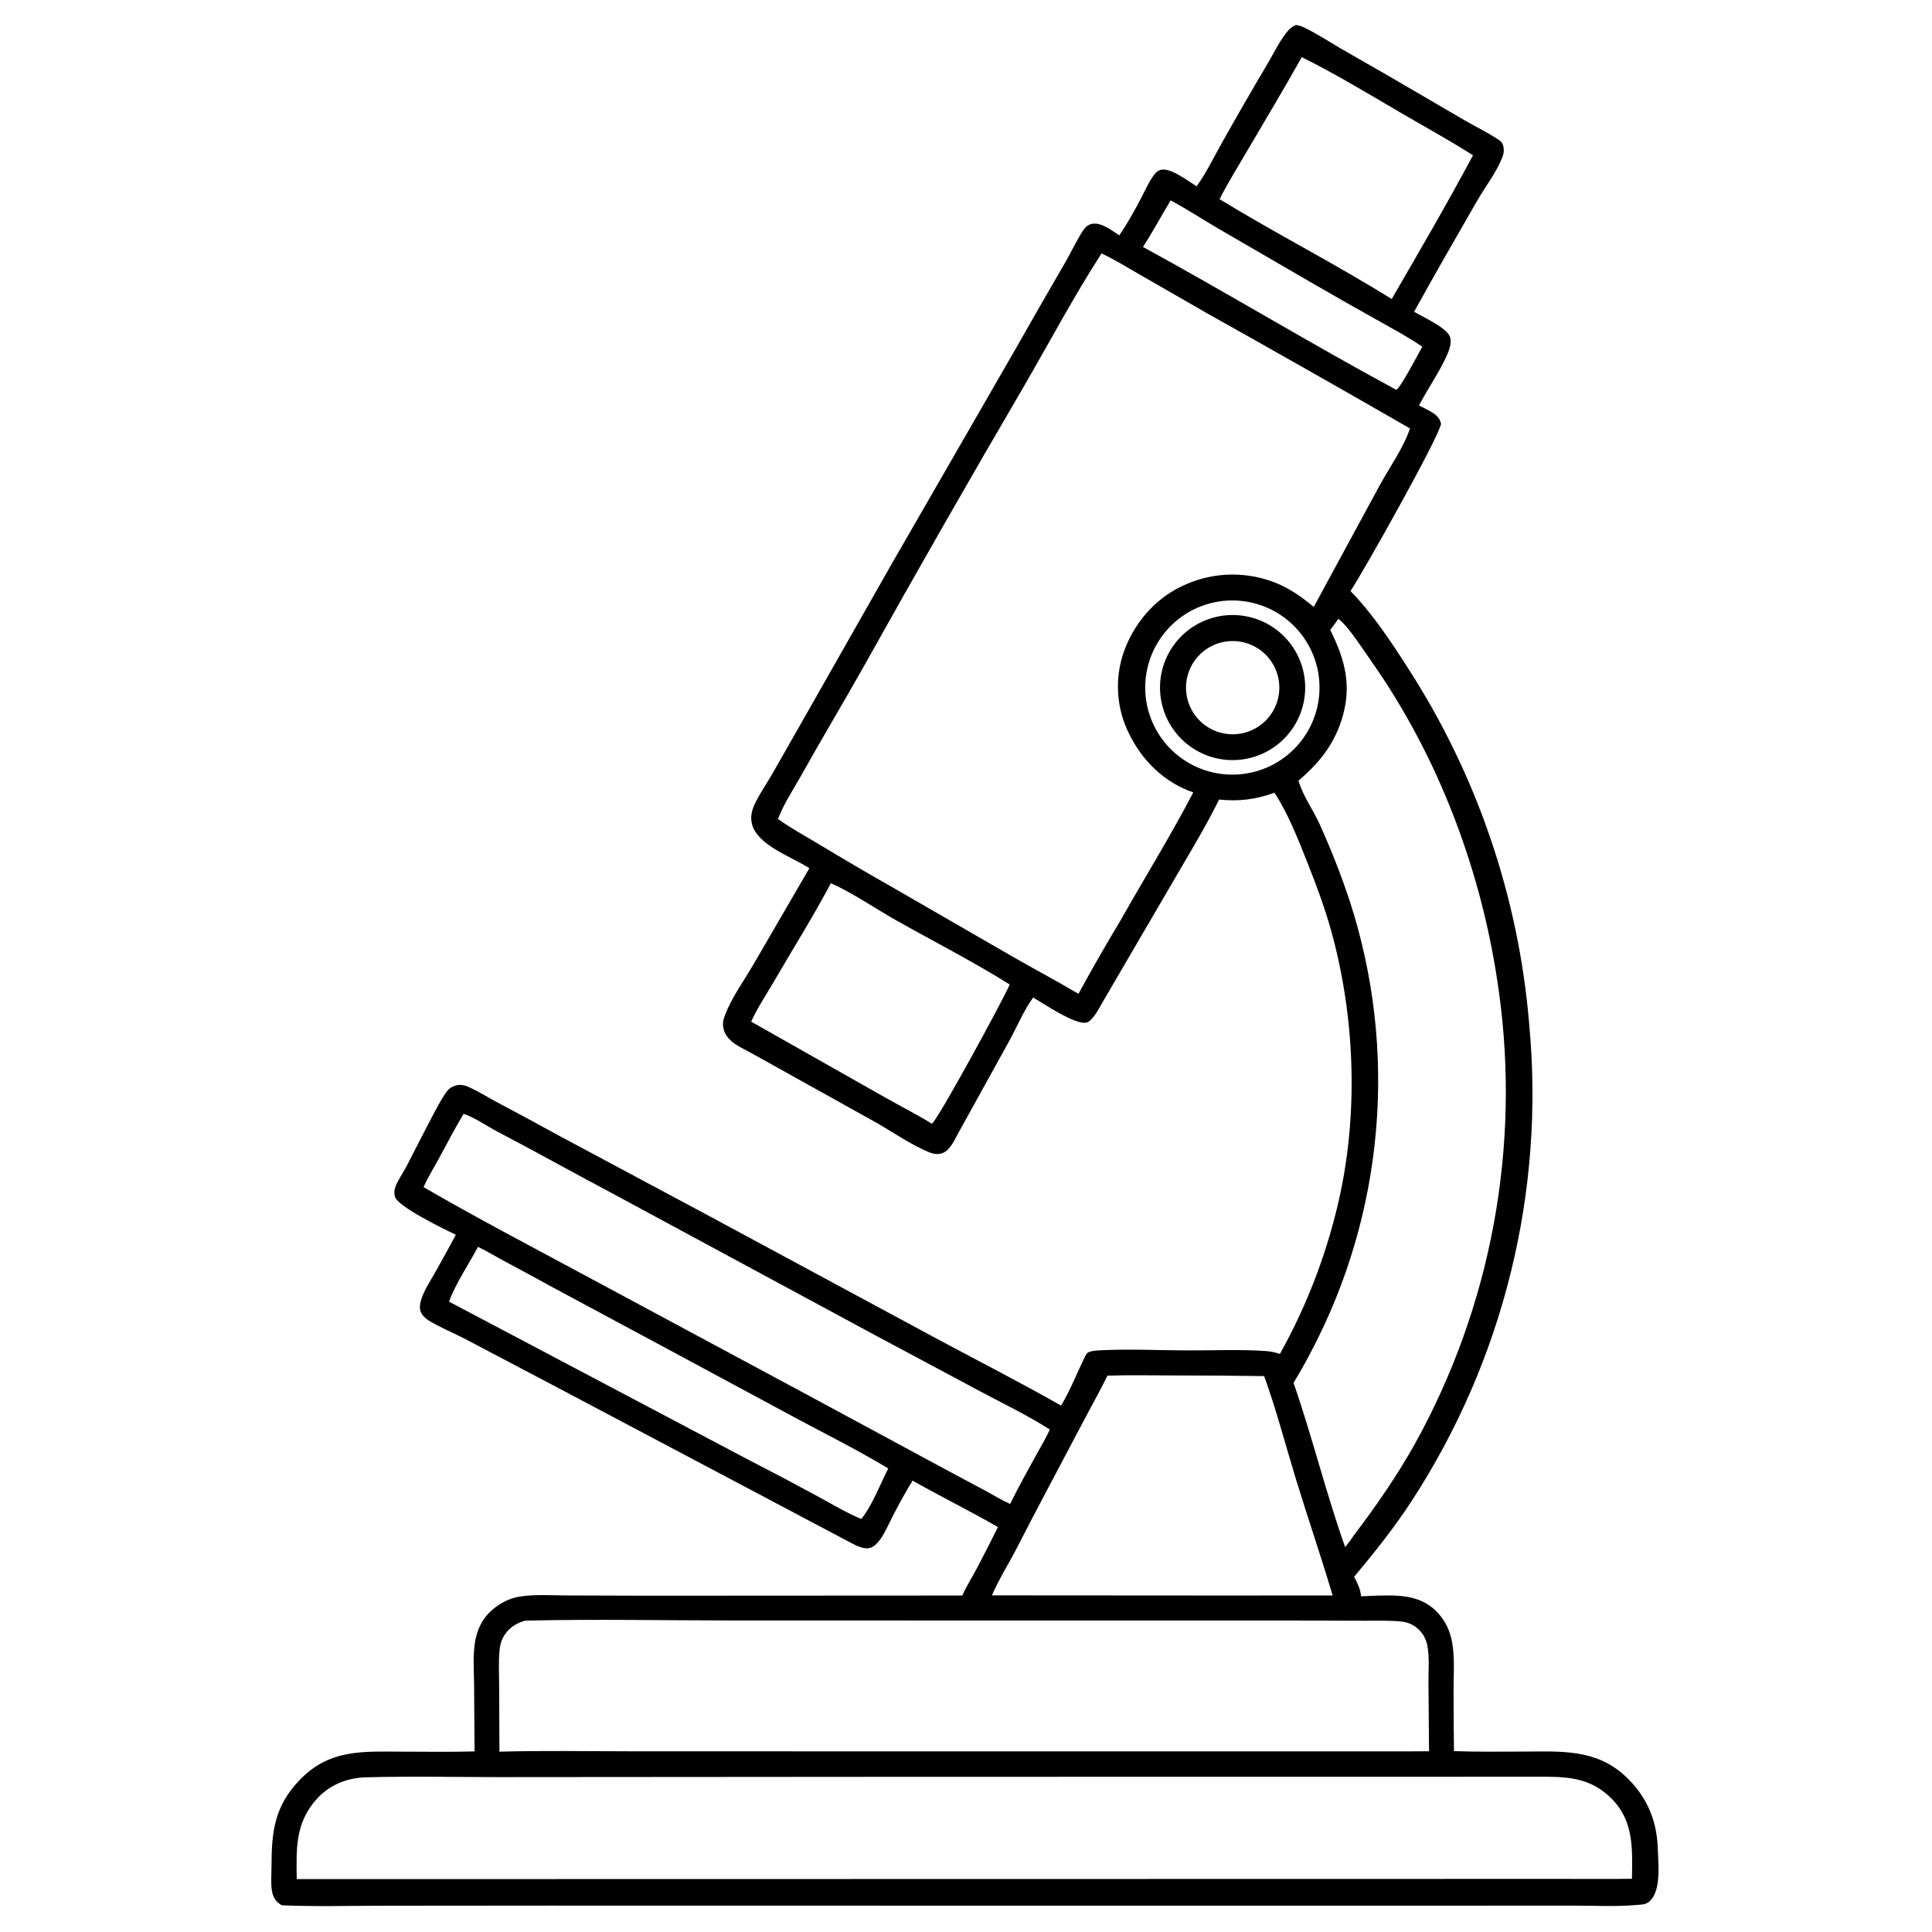
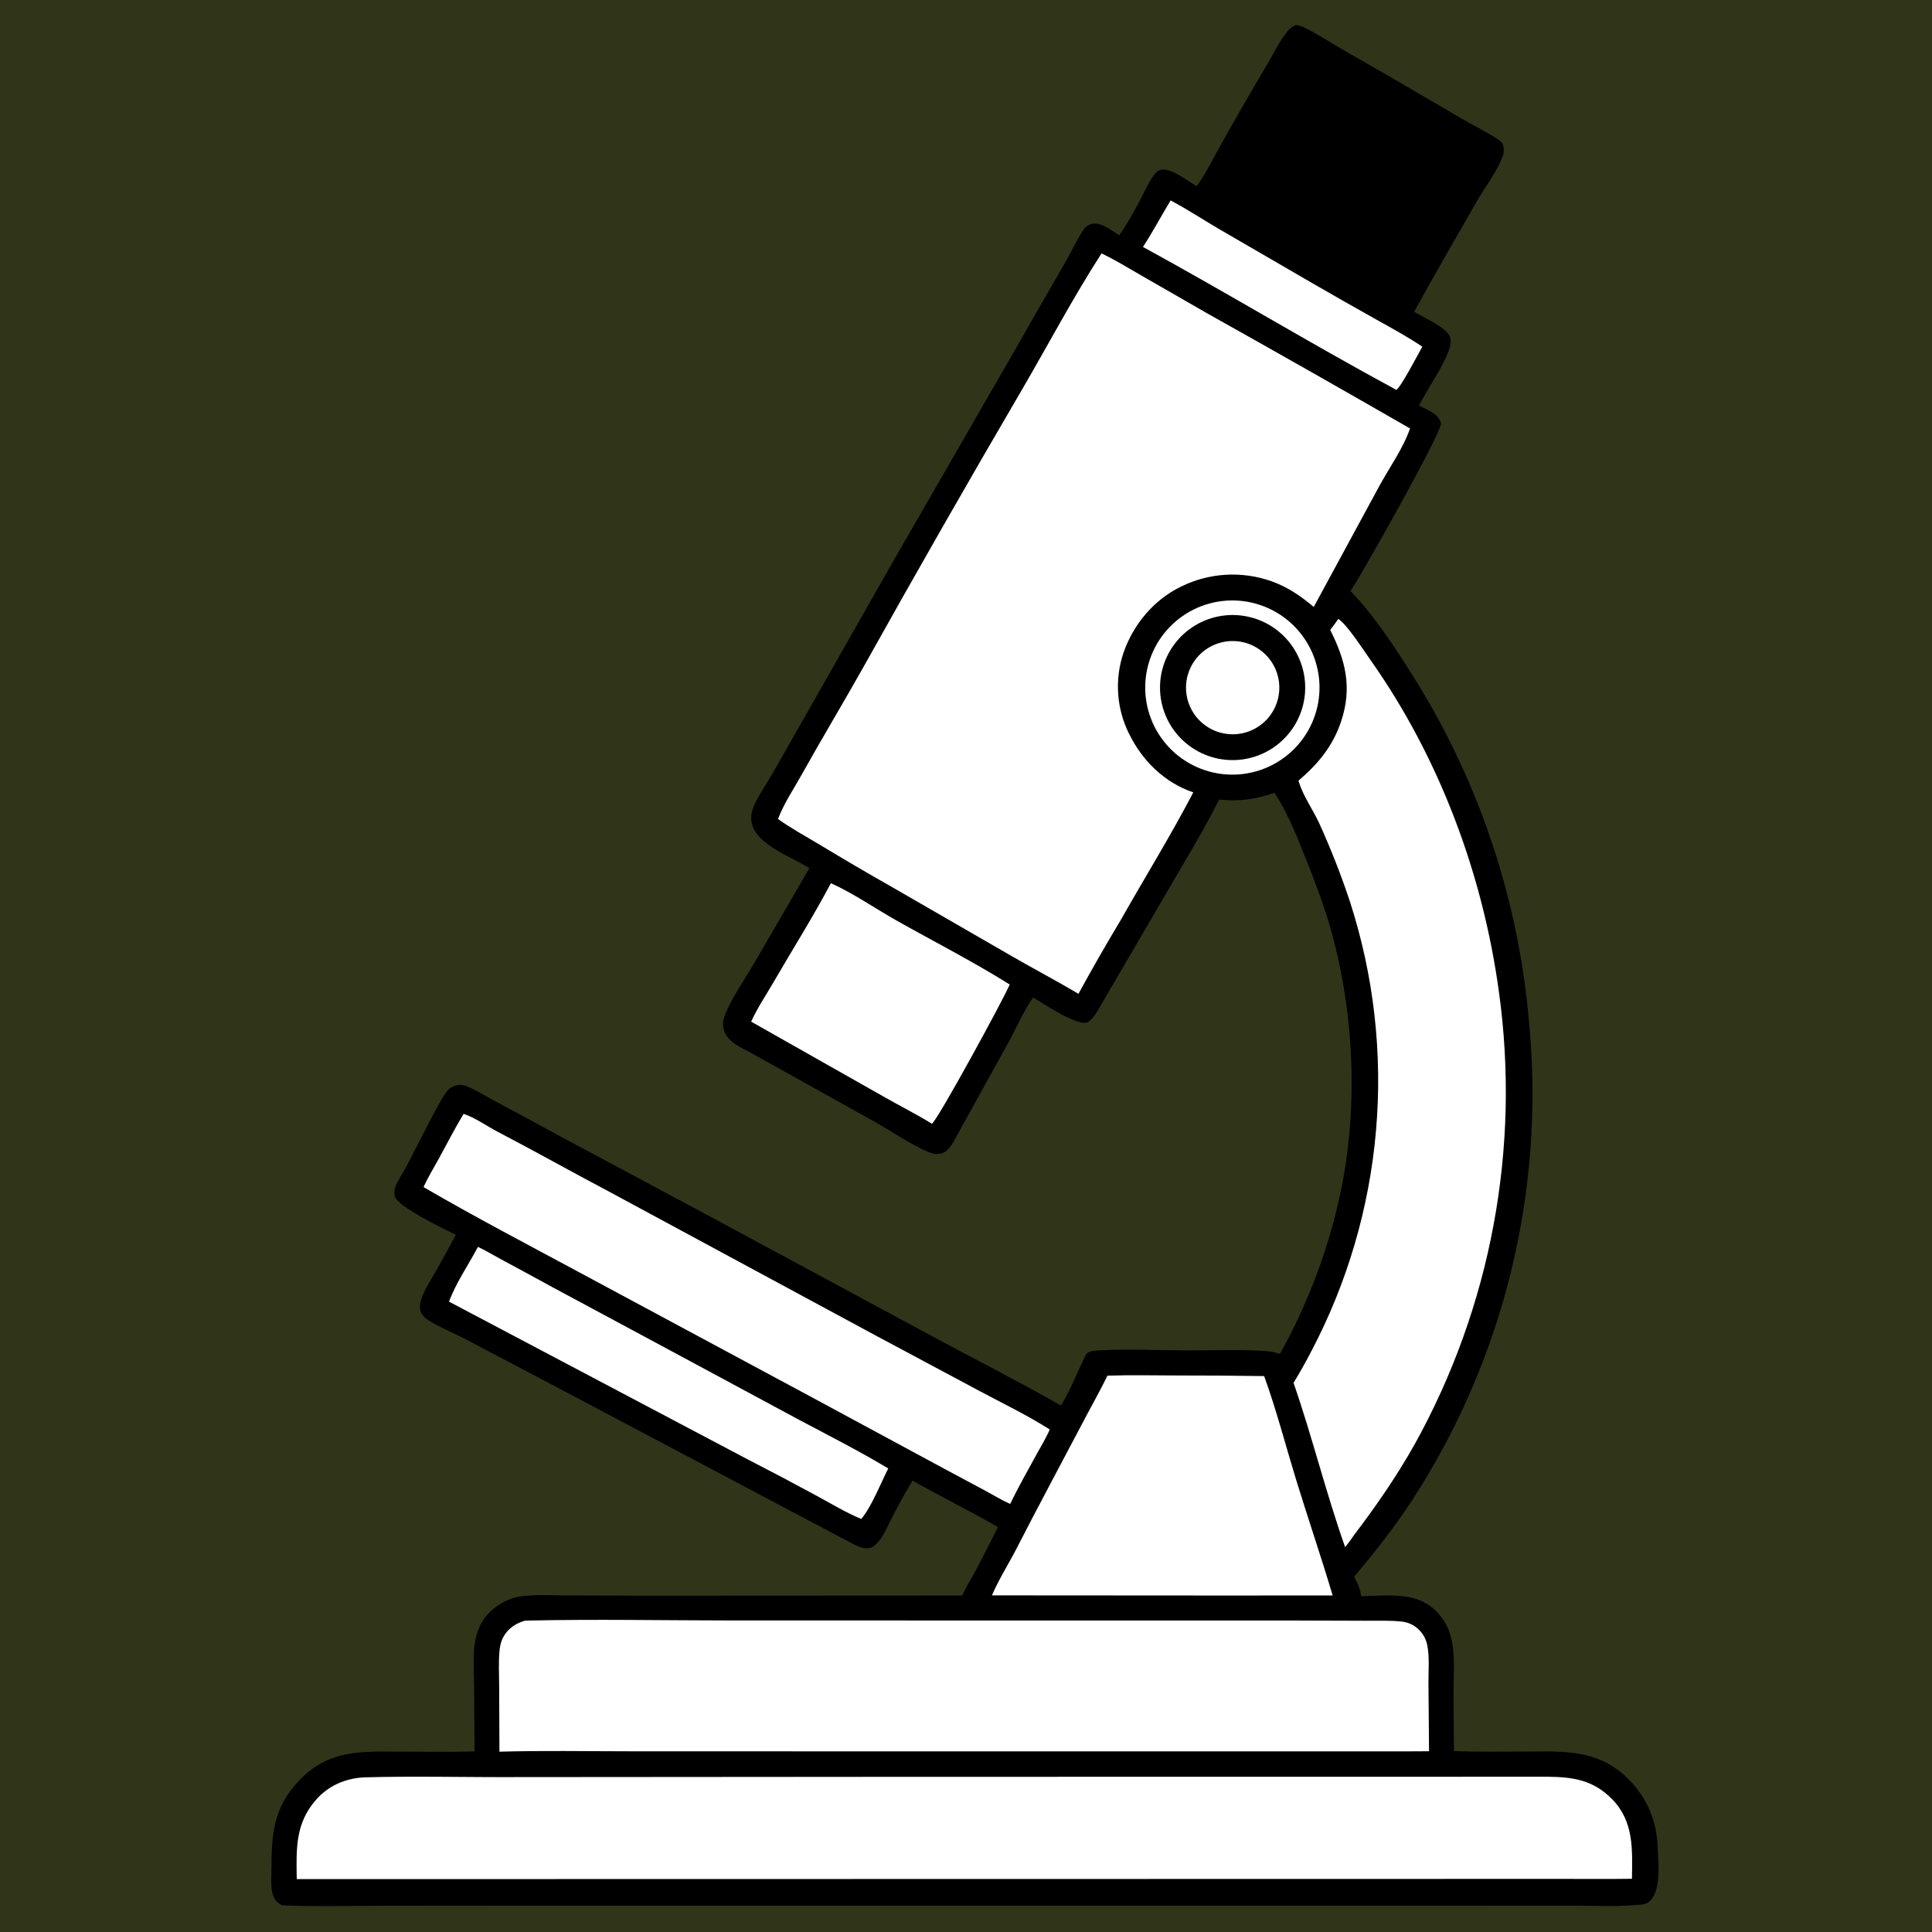
<svg xmlns="http://www.w3.org/2000/svg" version="1.0" preserveAspectRatio="xMidYMid meet" height="500" viewBox="0 0 375 375" zoomAndPan="magnify" width="500">
  <defs>
    <clipPath id="2f22bd6a84">
-       <path clip-rule="nonzero" d="M 0 0 L 375 0 L 375 375 L 0 375 Z M 0 0" />
-     </clipPath>
+       </clipPath>
    <clipPath id="86647ab82e">
      <rect height="375" y="0" width="375" x="0" />
    </clipPath>
    <clipPath id="6b76fe1113">
      <path clip-rule="nonzero" d="M 52.566 4.848 L 322 4.848 L 322 370 L 52.566 370 Z M 52.566 4.848" />
    </clipPath>
  </defs>
-   <rect fill-opacity="1" height="450" y="-37.5" fill="#ffffff" width="450" x="-37.5" />
  <rect fill-opacity="1" height="450" y="-37.5" fill="#303419" width="450" x="-37.5" />
  <g transform="matrix(1, 0, 0, 1, 0, 0)">
    <g clip-path="url(#86647ab82e)">
      <g clip-path="url(#2f22bd6a84)">
        <rect fill-opacity="1" y="-82.5" height="540" fill="#ffffff" width="540" x="-82.5" />
      </g>
    </g>
  </g>
  <g clip-path="url(#6b76fe1113)">
    <path fill-rule="nonzero" fill-opacity="1" d="M 251.539 4.848 C 252.188 4.945 252.684 5.109 253.27 5.398 C 255.668 6.578 257.98 8.086 260.289 9.441 L 269.977 15.004 L 284.129 23.262 C 286.262 24.504 288.52 25.594 290.586 26.938 C 291.105 27.277 291.555 27.559 291.738 28.18 C 291.988 29.016 291.91 29.773 291.59 30.574 C 290.418 33.516 288.262 36.281 286.676 39.031 C 282.562 46.16 278.457 53.312 274.473 60.516 C 276.168 61.52 280.953 63.664 281.465 65.457 C 281.691 66.25 281.535 67.109 281.273 67.875 C 280.207 70.988 277.055 75.555 275.422 78.703 C 276.324 79.152 277.266 79.594 278.117 80.141 C 278.965 80.688 279.473 81.262 279.707 82.246 C 279.328 84.828 264.695 110.855 262.133 114.727 C 266.355 119.043 269.965 124.488 273.211 129.562 C 274.047 130.855 274.863 132.164 275.66 133.48 C 276.461 134.797 277.234 136.129 277.992 137.473 C 278.75 138.812 279.484 140.168 280.199 141.531 C 280.914 142.898 281.605 144.273 282.277 145.66 C 282.949 147.043 283.602 148.441 284.23 149.848 C 284.859 151.254 285.469 152.668 286.055 154.094 C 286.641 155.52 287.203 156.953 287.746 158.395 C 288.285 159.836 288.805 161.285 289.301 162.746 C 289.801 164.203 290.273 165.668 290.727 167.141 C 291.176 168.613 291.605 170.094 292.012 171.578 C 292.418 173.062 292.801 174.555 293.164 176.055 C 293.523 177.551 293.859 179.055 294.176 180.562 C 294.488 182.07 294.777 183.582 295.047 185.102 C 295.312 186.617 295.559 188.137 295.777 189.664 C 296 191.188 296.195 192.715 296.371 194.246 C 296.543 195.777 296.695 197.309 296.82 198.844 C 296.914 199.852 296.996 200.859 297.07 201.867 C 297.145 202.875 297.207 203.883 297.258 204.895 C 297.312 205.906 297.352 206.914 297.383 207.926 C 297.414 208.938 297.434 209.949 297.445 210.957 C 297.453 211.969 297.453 212.98 297.441 213.992 C 297.43 215.004 297.406 216.016 297.375 217.023 C 297.344 218.035 297.297 219.047 297.246 220.055 C 297.191 221.066 297.125 222.074 297.051 223.082 C 296.977 224.09 296.891 225.098 296.793 226.105 C 296.699 227.113 296.59 228.117 296.473 229.121 C 296.355 230.125 296.23 231.129 296.09 232.133 C 295.953 233.133 295.805 234.133 295.645 235.133 C 295.484 236.133 295.316 237.129 295.137 238.121 C 294.957 239.117 294.766 240.109 294.566 241.102 C 294.363 242.094 294.152 243.082 293.93 244.07 C 293.711 245.055 293.477 246.039 293.234 247.023 C 292.992 248.004 292.742 248.984 292.477 249.961 C 292.215 250.938 291.941 251.91 291.66 252.879 C 291.375 253.852 291.082 254.82 290.781 255.785 C 290.477 256.75 290.164 257.711 289.84 258.668 C 289.516 259.625 289.184 260.582 288.84 261.531 C 288.496 262.484 288.141 263.43 287.777 264.375 C 287.414 265.32 287.043 266.258 286.66 267.195 C 286.273 268.129 285.883 269.062 285.48 269.988 C 285.078 270.918 284.664 271.84 284.242 272.762 C 283.82 273.68 283.391 274.594 282.949 275.504 C 282.508 276.414 282.059 277.32 281.598 278.219 C 281.137 279.121 280.668 280.016 280.188 280.906 C 279.711 281.797 279.223 282.684 278.723 283.566 C 278.227 284.445 277.719 285.32 277.203 286.191 C 276.688 287.062 276.164 287.926 275.629 288.785 C 275.094 289.645 274.555 290.496 274 291.344 C 270.66 296.477 266.766 301.359 262.84 306.055 C 263.492 307.305 264.059 308.402 264.176 309.84 C 265.168 309.789 266.16 309.746 267.152 309.715 C 271.352 309.602 275.527 309.535 278.75 312.703 C 278.926 312.883 279.098 313.066 279.266 313.258 C 279.43 313.445 279.59 313.641 279.742 313.844 C 279.895 314.043 280.039 314.25 280.18 314.461 C 280.316 314.672 280.445 314.887 280.57 315.109 C 280.691 315.328 280.809 315.551 280.918 315.777 C 281.023 316.008 281.125 316.238 281.215 316.473 C 281.309 316.707 281.391 316.945 281.465 317.188 C 281.539 317.426 281.609 317.672 281.668 317.914 C 282.449 321.074 282.129 324.66 282.137 327.906 C 282.129 331.902 282.156 335.898 282.219 339.891 C 286.699 340.047 291.215 339.996 295.699 339.98 C 302.918 339.953 309.695 339.434 315.418 344.699 C 319.438 348.398 321.551 353.062 321.754 358.512 C 321.863 361.414 322.504 366.809 320.285 368.941 C 319.484 369.715 318.828 369.652 317.773 369.746 C 313.711 370.113 309.453 369.879 305.371 369.879 L 282.918 369.887 L 210.395 369.891 L 106.676 369.875 L 74.094 369.902 C 67.648 369.914 61.133 370.09 54.691 369.816 C 54.391 369.633 54.105 369.441 53.844 369.203 C 52.961 368.395 52.715 367.07 52.668 365.918 C 52.613 364.496 52.703 363.059 52.711 361.637 C 52.734 355.254 53.43 350.516 58.004 345.66 C 63.883 339.418 70.418 339.977 78.262 339.996 C 82.879 340.008 87.5 340.074 92.113 339.949 L 92.023 327.043 C 92 324.09 91.699 320.844 92.352 317.957 C 92.77 316.098 93.602 314.387 94.957 313.027 C 96.551 311.434 98.629 310.254 100.863 309.898 C 103.855 309.422 107.094 309.664 110.117 309.676 L 125.629 309.723 L 186.781 309.691 C 187.582 307.902 188.66 306.195 189.582 304.465 C 190.988 301.793 192.363 299.105 193.703 296.402 C 188.25 293.27 182.605 290.477 177.125 287.391 C 175.742 289.648 174.457 292 173.242 294.352 C 172.492 295.805 171.828 297.441 170.875 298.766 C 170.406 299.418 169.738 300.18 168.945 300.426 C 167.453 300.887 165.539 299.633 164.277 298.992 L 107.043 268.711 L 90.238 259.867 C 87.898 258.648 85.352 257.648 83.117 256.246 C 82.504 255.855 81.875 255.219 81.625 254.52 C 81.332 253.688 81.617 252.605 81.906 251.812 C 82.547 250.043 83.699 248.34 84.625 246.695 C 85.934 244.367 87.219 242.023 88.48 239.672 C 86.293 238.625 77.375 234.297 76.684 232.344 C 76.473 231.746 76.504 231.051 76.715 230.457 C 77.172 229.152 78.117 227.84 78.777 226.609 C 79.887 224.531 80.914 222.406 82.016 220.324 C 83.082 218.316 85.66 213.062 86.906 211.629 C 87.328 211.141 87.875 210.863 88.492 210.691 C 89.523 210.402 90.328 210.691 91.27 211.121 C 93.004 211.918 94.645 212.969 96.328 213.867 C 100.395 216.02 104.445 218.203 108.477 220.422 L 137 235.676 L 181.41 259.617 C 189.586 264.012 197.891 268.234 205.953 272.824 C 207.77 269.797 208.984 266.609 210.523 263.461 C 210.676 263.156 210.918 262.633 211.234 262.488 C 211.957 262.152 213.02 262.117 213.816 262.078 C 219.277 261.824 224.859 262.09 230.332 262.113 C 235.414 262.137 240.594 261.891 245.656 262.234 C 246.637 262.301 247.5 262.492 248.434 262.793 C 249.113 261.57 249.773 260.332 250.41 259.086 C 251.047 257.84 251.66 256.582 252.246 255.309 C 252.836 254.039 253.402 252.758 253.941 251.469 C 254.484 250.176 255 248.875 255.492 247.562 C 255.984 246.254 256.453 244.934 256.895 243.605 C 257.336 242.277 257.754 240.941 258.148 239.598 C 258.543 238.254 258.91 236.902 259.25 235.547 C 259.594 234.188 259.91 232.824 260.199 231.457 C 263.633 215.074 262.883 197.102 258.469 180.977 C 257.195 176.332 255.496 171.785 253.719 167.312 C 251.934 162.824 250.023 157.914 247.375 153.867 C 243.715 155.195 240.492 155.59 236.629 155.191 C 234.086 160.344 231.098 165.25 228.211 170.215 L 213.855 194.797 C 213.277 195.805 212.02 198.266 210.832 198.496 C 208.641 198.93 202.492 194.754 200.531 193.613 C 198.695 196.164 197.367 199.352 195.855 202.121 L 186.082 219.789 C 185.305 221.184 184.359 223.473 182.691 223.895 C 181.98 224.078 181.289 224.02 180.605 223.75 C 176.855 222.277 173.223 219.656 169.691 217.688 L 146.176 204.59 C 144.105 203.414 141.121 202.336 140.477 199.82 C 140.188 198.695 140.352 197.973 140.766 196.906 C 142.055 193.586 144.402 190.34 146.203 187.262 L 157.098 168.52 C 153.75 166.34 147.051 164.105 145.965 159.98 C 145.598 158.582 145.922 157.242 146.539 155.969 C 147.539 153.914 148.895 151.969 150.031 149.984 L 157.031 137.691 L 173.27 109.121 L 196.941 68.043 C 200.188 62.32 203.461 56.613 206.766 50.926 C 207.898 48.961 208.891 46.832 210.094 44.926 C 210.531 44.227 211.102 43.621 211.941 43.453 C 213.77 43.094 215.789 44.734 217.246 45.684 C 218.84 43.391 220.145 41 221.441 38.535 C 222.266 36.977 223.031 35.191 224.113 33.809 C 224.426 33.41 224.734 33.152 225.215 32.988 C 227.059 32.375 230.66 35.184 232.258 36.16 C 234.129 33.605 235.582 30.539 237.145 27.777 C 240.051 22.598 243.016 17.449 246.047 12.34 C 247.305 10.227 248.496 7.668 250.121 5.824 C 250.523 5.371 250.996 5.109 251.539 4.848 Z M 251.539 4.848" fill="#000000" />
  </g>
  <path fill-rule="nonzero" fill-opacity="1" d="M 213.801 49.191 C 216.379 50.391 218.848 51.938 221.312 53.348 L 234.402 60.871 C 247.543 68.227 260.637 75.656 273.684 83.164 C 272.359 87.027 269.711 90.703 267.75 94.293 L 254.996 117.809 C 252.465 115.691 249.977 113.957 246.848 112.84 C 246.492 112.711 246.137 112.594 245.773 112.484 C 245.414 112.379 245.051 112.277 244.684 112.188 C 244.316 112.098 243.949 112.016 243.582 111.941 C 243.211 111.871 242.84 111.805 242.465 111.754 C 242.094 111.699 241.719 111.656 241.344 111.621 C 240.969 111.586 240.59 111.559 240.215 111.543 C 239.836 111.527 239.461 111.52 239.082 111.523 C 238.707 111.527 238.328 111.539 237.953 111.559 C 237.578 111.582 237.203 111.613 236.828 111.652 C 236.453 111.691 236.078 111.742 235.707 111.801 C 235.332 111.859 234.961 111.93 234.594 112.008 C 234.223 112.086 233.859 112.172 233.492 112.266 C 233.129 112.363 232.766 112.469 232.406 112.582 C 232.047 112.695 231.691 112.82 231.34 112.953 C 230.984 113.082 230.637 113.223 230.289 113.375 C 229.945 113.523 229.602 113.68 229.262 113.848 C 223.988 116.395 219.996 121.152 218.086 126.66 C 217.977 126.977 217.875 127.301 217.781 127.621 C 217.688 127.945 217.605 128.273 217.527 128.602 C 217.449 128.93 217.383 129.258 217.32 129.59 C 217.262 129.922 217.207 130.258 217.164 130.59 C 217.121 130.926 217.086 131.258 217.059 131.594 C 217.027 131.93 217.012 132.27 217 132.605 C 216.988 132.941 216.984 133.277 216.992 133.617 C 216.996 133.953 217.012 134.289 217.035 134.625 C 217.055 134.961 217.086 135.297 217.125 135.633 C 217.164 135.969 217.211 136.301 217.266 136.633 C 217.324 136.965 217.387 137.297 217.457 137.629 C 217.531 137.957 217.609 138.285 217.699 138.609 C 217.785 138.934 217.883 139.258 217.984 139.578 C 218.09 139.898 218.203 140.219 218.32 140.531 C 218.441 140.848 218.57 141.16 218.703 141.469 C 218.84 141.777 218.98 142.082 219.133 142.383 C 221.703 147.656 226.016 151.902 231.617 153.801 C 227.234 162.203 222.258 170.234 217.594 178.473 C 214.742 183.227 211.988 188.035 209.328 192.898 C 205.125 190.414 200.789 188.117 196.551 185.684 L 173.273 172.254 C 168.359 169.477 163.52 166.621 158.688 163.711 C 156.129 162.176 153.426 160.711 151.012 158.965 C 152.09 156.07 154.059 153.133 155.57 150.422 C 159.52 143.344 163.699 136.402 167.668 129.34 C 177.805 111.191 188.117 93.148 198.613 75.207 C 203.652 66.527 208.363 57.637 213.801 49.191 Z M 213.801 49.191" fill="#ffffff" />
  <path fill-rule="nonzero" fill-opacity="1" d="M 70.625 344.984 C 80.645 344.707 90.707 344.984 100.734 344.934 L 176.156 344.879 L 300.316 344.863 C 305.336 344.902 309.297 345.488 312.973 349.285 C 317.184 353.641 316.832 359.062 316.762 364.668 C 312.242 364.734 307.715 364.688 303.195 364.691 L 57.598 364.734 C 57.512 358.887 57.273 353.906 61.414 349.254 C 63.812 346.562 67.062 345.188 70.625 344.984 Z M 70.625 344.984" fill="#ffffff" />
  <path fill-rule="nonzero" fill-opacity="1" d="M 101.852 314.582 C 102.145 314.566 102.434 314.555 102.727 314.547 C 115.695 314.262 128.719 314.52 141.691 314.531 L 211.488 314.539 L 251.492 314.543 L 264.91 314.586 C 267.195 314.605 269.613 314.5 271.887 314.723 C 273.297 314.863 274.441 315.359 275.449 316.367 C 276.289 317.199 276.82 318.238 277.043 319.398 C 277.492 321.688 277.246 324.27 277.262 326.598 L 277.375 339.918 L 272.773 339.941 L 164.391 339.938 L 122.18 339.926 C 113.777 339.922 105.336 339.766 96.941 340 L 96.887 327.246 C 96.879 324.98 96.738 322.613 96.961 320.359 C 97.043 319.512 97.215 318.684 97.605 317.914 C 98.504 316.145 99.996 315.141 101.852 314.582 Z M 101.852 314.582" fill="#ffffff" />
  <path fill-rule="nonzero" fill-opacity="1" d="M 259.762 120.121 C 259.832 120.172 259.902 120.223 259.973 120.277 C 261.766 121.68 264.723 126.281 266.121 128.266 C 279.398 147.105 287.836 169.727 290.938 192.512 C 291.066 193.449 291.188 194.387 291.301 195.324 C 291.41 196.266 291.512 197.203 291.605 198.145 C 291.699 199.09 291.781 200.031 291.855 200.973 C 291.93 201.918 291.992 202.859 292.047 203.805 C 292.102 204.75 292.145 205.695 292.18 206.641 C 292.219 207.586 292.242 208.531 292.258 209.477 C 292.277 210.422 292.285 211.367 292.281 212.312 C 292.277 213.262 292.266 214.207 292.246 215.152 C 292.223 216.098 292.191 217.043 292.152 217.988 C 292.109 218.934 292.062 219.879 292 220.82 C 291.941 221.766 291.871 222.711 291.793 223.652 C 291.715 224.594 291.629 225.535 291.531 226.477 C 291.434 227.418 291.324 228.359 291.207 229.297 C 291.094 230.238 290.969 231.176 290.832 232.109 C 290.695 233.047 290.551 233.98 290.398 234.914 C 290.242 235.848 290.078 236.781 289.906 237.711 C 289.734 238.641 289.551 239.566 289.359 240.496 C 289.168 241.422 288.969 242.344 288.758 243.27 C 288.547 244.191 288.328 245.109 288.102 246.027 C 287.871 246.945 287.633 247.863 287.387 248.777 C 287.141 249.688 286.883 250.598 286.617 251.508 C 286.352 252.414 286.078 253.32 285.793 254.223 C 285.512 255.125 285.219 256.027 284.914 256.922 C 284.613 257.82 284.305 258.711 283.984 259.602 C 283.664 260.492 283.336 261.379 282.996 262.266 C 282.66 263.148 282.312 264.027 281.957 264.906 C 281.602 265.781 281.238 266.656 280.867 267.523 C 280.492 268.395 280.109 269.262 279.723 270.121 C 279.332 270.984 278.934 271.84 278.523 272.695 C 278.117 273.551 277.699 274.398 277.277 275.246 C 276.852 276.09 276.418 276.93 275.977 277.77 C 275.535 278.605 275.086 279.438 274.625 280.266 C 271.137 286.484 267.109 292.312 262.797 297.984 C 262.277 298.785 261.668 299.539 261.094 300.305 C 257.371 289.805 254.727 278.938 251.074 268.41 C 252.289 266.418 253.422 264.414 254.492 262.34 C 254.93 261.512 255.359 260.676 255.773 259.836 C 256.191 258.992 256.598 258.148 256.992 257.297 C 257.387 256.445 257.773 255.59 258.148 254.727 C 258.523 253.867 258.883 253 259.238 252.133 C 259.59 251.262 259.93 250.387 260.262 249.508 C 260.594 248.629 260.914 247.746 261.223 246.863 C 261.531 245.977 261.828 245.086 262.113 244.191 C 262.402 243.297 262.676 242.398 262.941 241.5 C 263.203 240.598 263.457 239.695 263.699 238.789 C 263.941 237.883 264.172 236.973 264.391 236.059 C 264.609 235.145 264.816 234.23 265.012 233.312 C 265.207 232.395 265.391 231.473 265.566 230.551 C 265.738 229.629 265.902 228.703 266.051 227.777 C 266.199 226.852 266.34 225.926 266.465 224.992 C 266.594 224.062 266.707 223.133 266.812 222.199 C 266.914 221.266 267.008 220.332 267.086 219.398 C 267.168 218.461 267.234 217.527 267.293 216.59 C 267.352 215.652 267.395 214.715 267.43 213.777 C 267.461 212.84 267.484 211.902 267.496 210.965 C 267.504 210.023 267.504 209.086 267.488 208.148 C 267.477 207.211 267.453 206.27 267.414 205.332 C 267.379 204.395 267.328 203.457 267.27 202.523 C 267.211 201.586 267.137 200.648 267.055 199.715 C 266.973 198.781 266.875 197.848 266.77 196.914 C 266.664 195.98 266.543 195.051 266.414 194.121 C 266.285 193.191 266.145 192.262 265.992 191.336 C 265.836 190.41 265.672 189.488 265.496 188.566 C 265.32 187.645 265.133 186.723 264.934 185.805 C 264.734 184.891 264.523 183.977 264.301 183.062 C 264.082 182.152 263.848 181.242 263.602 180.336 C 263.359 179.43 263.102 178.527 262.836 177.625 C 262.566 176.727 262.289 175.832 262 174.938 C 260.285 169.77 258.297 164.707 256.039 159.75 C 254.797 157.074 252.988 154.594 252.105 151.77 L 252.035 151.523 C 255.875 148.254 258.742 144.789 260.34 139.93 C 262.492 133.398 261.164 128.195 258.195 122.266 C 258.754 121.57 259.262 120.859 259.762 120.121 Z M 259.762 120.121" fill="#ffffff" />
-   <path fill-rule="nonzero" fill-opacity="1" d="M 89.98 216.199 C 92.23 216.941 94.426 218.539 96.535 219.641 C 103.84 223.457 111.02 227.492 118.305 231.34 L 169.645 259.047 L 190.293 270.082 C 194.812 272.484 199.43 274.711 203.754 277.461 C 203.082 279.051 202.133 280.586 201.301 282.102 C 199.523 285.352 197.691 288.578 196.066 291.914 C 194.426 291.184 192.883 290.227 191.301 289.375 L 183.148 285.012 L 157.762 271.309 L 113.039 247.281 C 102.73 241.73 92.32 236.297 82.199 230.41 C 83.062 228.523 84.18 226.727 85.172 224.902 C 86.754 221.996 88.277 219.043 89.98 216.199 Z M 89.98 216.199" fill="#ffffff" />
+   <path fill-rule="nonzero" fill-opacity="1" d="M 89.98 216.199 C 92.23 216.941 94.426 218.539 96.535 219.641 C 103.84 223.457 111.02 227.492 118.305 231.34 L 169.645 259.047 L 190.293 270.082 C 194.812 272.484 199.43 274.711 203.754 277.461 C 203.082 279.051 202.133 280.586 201.301 282.102 C 199.523 285.352 197.691 288.578 196.066 291.914 C 194.426 291.184 192.883 290.227 191.301 289.375 L 183.148 285.012 L 157.762 271.309 L 113.039 247.281 C 102.73 241.73 92.32 236.297 82.199 230.41 C 83.062 228.523 84.18 226.727 85.172 224.902 C 86.754 221.996 88.277 219.043 89.98 216.199 M 89.98 216.199" fill="#ffffff" />
  <path fill-rule="nonzero" fill-opacity="1" d="M 214.961 267.012 C 219.379 266.871 223.828 266.965 228.25 266.977 C 233.957 266.973 239.664 267.012 245.371 267.098 C 247.738 273.633 249.496 280.414 251.527 287.059 C 253.84 294.621 256.418 302.094 258.664 309.68 L 236.152 309.688 L 192.535 309.66 C 193.863 306.555 195.793 303.531 197.34 300.512 C 201.543 292.305 205.926 284.191 210.211 276.027 C 211.789 273.016 213.461 270.066 214.961 267.012 Z M 214.961 267.012" fill="#ffffff" />
  <path fill-rule="nonzero" fill-opacity="1" d="M 161.273 171.43 C 165.387 173.246 169.988 176.402 173.992 178.66 C 181.293 182.773 188.891 186.645 195.984 191.094 C 194.691 194.137 181.852 217.68 180.875 218.113 C 177.973 216.32 174.848 214.75 171.875 213.059 L 145.801 198.301 C 146.953 195.727 148.641 193.227 150.059 190.781 C 153.789 184.344 157.797 178.004 161.273 171.43 Z M 161.273 171.43" fill="#ffffff" />
-   <path fill-rule="nonzero" fill-opacity="1" d="M 252.672 11.09 C 259.191 14.332 265.488 18.141 271.77 21.82 C 276.48 24.578 281.305 27.211 285.906 30.145 C 280.887 39.547 275.473 48.82 270.129 58.043 C 259.207 51.23 247.699 45.371 236.715 38.66 C 238.352 35.449 240.25 32.398 242.07 29.293 C 245.609 23.246 249.254 17.203 252.672 11.09 Z M 252.672 11.09" fill="#ffffff" />
  <path fill-rule="nonzero" fill-opacity="1" d="M 92.77 242.02 C 94.234 242.688 95.66 243.578 97.082 244.34 C 100.523 246.184 103.957 248.047 107.383 249.926 L 131.684 262.98 L 155.117 275.594 C 160.902 278.664 166.801 281.652 172.41 285.027 C 170.914 287.969 169.215 292.363 167.176 294.836 C 164.137 293.57 161.227 291.797 158.324 290.23 C 153.895 287.824 149.438 285.473 144.949 283.172 L 87.156 252.648 C 88.469 249.051 90.965 245.441 92.77 242.02 Z M 92.77 242.02" fill="#ffffff" />
  <path fill-rule="nonzero" fill-opacity="1" d="M 236.43 116.773 C 236.703 116.73 236.977 116.691 237.25 116.66 C 237.523 116.629 237.797 116.602 238.074 116.582 C 238.352 116.566 238.625 116.555 238.902 116.551 C 239.18 116.543 239.453 116.547 239.73 116.555 C 240.008 116.562 240.281 116.578 240.559 116.602 C 240.832 116.625 241.109 116.652 241.383 116.688 C 241.656 116.723 241.93 116.766 242.199 116.812 C 242.473 116.863 242.742 116.918 243.012 116.98 C 243.281 117.043 243.551 117.113 243.816 117.188 C 244.082 117.262 244.344 117.344 244.605 117.434 C 244.867 117.52 245.129 117.617 245.383 117.715 C 245.641 117.816 245.895 117.926 246.148 118.039 C 246.398 118.152 246.648 118.27 246.895 118.395 C 247.141 118.523 247.383 118.652 247.621 118.789 C 247.863 118.93 248.098 119.07 248.332 119.219 C 248.562 119.371 248.793 119.523 249.016 119.684 C 249.242 119.844 249.465 120.012 249.68 120.18 C 249.898 120.352 250.109 120.527 250.316 120.711 C 250.527 120.891 250.73 121.078 250.93 121.27 C 251.129 121.461 251.32 121.656 251.512 121.859 C 251.699 122.059 251.887 122.266 252.066 122.473 C 252.242 122.684 252.418 122.898 252.586 123.117 C 252.754 123.336 252.918 123.559 253.078 123.785 C 253.234 124.012 253.387 124.242 253.535 124.477 C 253.68 124.707 253.82 124.945 253.957 125.188 C 254.09 125.43 254.223 125.672 254.344 125.918 C 254.469 126.164 254.582 126.414 254.695 126.668 C 254.805 126.922 254.91 127.176 255.008 127.434 C 255.105 127.695 255.199 127.953 255.285 128.215 C 255.371 128.48 255.449 128.742 255.52 129.008 C 255.594 129.277 255.66 129.543 255.719 129.812 C 255.777 130.082 255.832 130.355 255.879 130.625 C 255.926 130.898 255.965 131.172 255.996 131.445 C 256.027 131.719 256.055 131.996 256.074 132.27 C 256.094 132.547 256.105 132.82 256.113 133.098 C 256.117 133.371 256.117 133.648 256.109 133.926 C 256.102 134.199 256.086 134.477 256.066 134.75 C 256.043 135.027 256.016 135.301 255.98 135.574 C 255.945 135.848 255.906 136.121 255.859 136.395 C 255.809 136.664 255.754 136.938 255.695 137.207 C 255.633 137.477 255.562 137.742 255.488 138.008 C 255.414 138.273 255.336 138.539 255.246 138.801 C 255.16 139.062 255.066 139.32 254.965 139.578 C 254.867 139.836 254.758 140.09 254.645 140.344 C 254.535 140.594 254.414 140.844 254.289 141.09 C 254.164 141.336 254.035 141.578 253.898 141.82 C 253.762 142.059 253.617 142.297 253.469 142.527 C 253.32 142.762 253.168 142.992 253.008 143.215 C 252.848 143.441 252.684 143.664 252.512 143.879 C 252.344 144.098 252.168 144.309 251.988 144.52 C 251.805 144.727 251.621 144.934 251.43 145.133 C 251.238 145.332 251.043 145.527 250.844 145.715 C 250.641 145.906 250.438 146.09 250.227 146.27 C 250.02 146.449 249.805 146.625 249.586 146.793 C 249.367 146.965 249.145 147.129 248.918 147.285 C 248.695 147.445 248.465 147.598 248.23 147.746 C 247.996 147.895 247.758 148.035 247.52 148.172 C 247.277 148.305 247.035 148.438 246.789 148.559 C 246.539 148.684 246.293 148.801 246.039 148.914 C 245.785 149.023 245.531 149.129 245.273 149.23 C 245.016 149.328 244.754 149.422 244.492 149.508 C 244.23 149.594 243.965 149.672 243.699 149.746 C 243.434 149.82 243.164 149.887 242.895 149.949 C 242.625 150.008 242.355 150.062 242.082 150.109 C 241.809 150.156 241.535 150.195 241.258 150.23 C 240.984 150.266 240.707 150.289 240.434 150.312 C 240.156 150.332 239.879 150.344 239.602 150.352 C 239.324 150.359 239.047 150.359 238.77 150.352 C 238.492 150.344 238.215 150.328 237.938 150.309 C 237.66 150.289 237.383 150.262 237.109 150.227 C 236.836 150.191 236.559 150.152 236.285 150.102 C 236.012 150.055 235.742 150 235.473 149.941 C 235.199 149.879 234.93 149.812 234.664 149.738 C 234.398 149.664 234.133 149.582 233.867 149.496 C 233.605 149.406 233.344 149.312 233.086 149.211 C 232.828 149.113 232.57 149.008 232.316 148.895 C 232.062 148.781 231.812 148.66 231.566 148.535 C 231.316 148.41 231.074 148.281 230.832 148.145 C 230.59 148.004 230.355 147.863 230.121 147.715 C 229.887 147.566 229.656 147.41 229.43 147.25 C 229.203 147.09 228.98 146.926 228.762 146.754 C 228.543 146.582 228.328 146.406 228.121 146.227 C 227.91 146.043 227.707 145.855 227.504 145.664 C 227.305 145.473 227.109 145.277 226.918 145.074 C 226.727 144.875 226.543 144.668 226.359 144.457 C 226.18 144.246 226.004 144.031 225.836 143.812 C 225.664 143.594 225.5 143.371 225.34 143.145 C 225.184 142.918 225.027 142.688 224.883 142.453 C 224.734 142.219 224.59 141.98 224.457 141.738 C 224.32 141.496 224.191 141.25 224.066 141.004 C 223.941 140.754 223.824 140.504 223.711 140.25 C 223.602 139.996 223.496 139.738 223.398 139.48 C 223.297 139.223 223.207 138.961 223.121 138.695 C 223.031 138.434 222.953 138.168 222.879 137.898 C 222.809 137.633 222.742 137.363 222.68 137.094 C 222.621 136.82 222.57 136.551 222.523 136.277 C 222.477 136.004 222.438 135.73 222.402 135.453 C 222.371 135.18 222.344 134.902 222.324 134.625 C 222.305 134.348 222.293 134.07 222.289 133.793 C 222.281 133.516 222.285 133.238 222.293 132.965 C 222.301 132.688 222.312 132.41 222.336 132.133 C 222.359 131.855 222.387 131.582 222.422 131.305 C 222.457 131.031 222.5 130.758 222.547 130.484 C 222.594 130.211 222.652 129.938 222.715 129.668 C 222.777 129.398 222.844 129.129 222.918 128.863 C 222.996 128.598 223.078 128.332 223.164 128.07 C 223.254 127.805 223.348 127.547 223.449 127.289 C 223.551 127.031 223.656 126.773 223.77 126.52 C 223.887 126.27 224.004 126.02 224.129 125.77 C 224.258 125.523 224.391 125.281 224.527 125.039 C 224.664 124.801 224.809 124.562 224.957 124.328 C 225.109 124.098 225.266 123.867 225.426 123.641 C 225.586 123.414 225.75 123.191 225.926 122.977 C 226.098 122.758 226.273 122.543 226.457 122.336 C 226.637 122.125 226.824 121.922 227.02 121.723 C 227.211 121.523 227.406 121.328 227.609 121.137 C 227.812 120.949 228.02 120.762 228.23 120.582 C 228.441 120.402 228.656 120.23 228.875 120.059 C 229.094 119.891 229.32 119.727 229.547 119.57 C 229.773 119.41 230.008 119.258 230.242 119.109 C 230.477 118.965 230.715 118.824 230.957 118.688 C 231.199 118.555 231.445 118.426 231.695 118.301 C 231.941 118.18 232.195 118.062 232.449 117.949 C 232.703 117.84 232.961 117.734 233.219 117.637 C 233.48 117.539 233.742 117.449 234.004 117.363 C 234.27 117.277 234.535 117.199 234.805 117.129 C 235.07 117.055 235.34 116.988 235.613 116.93 C 235.883 116.871 236.156 116.82 236.43 116.773 Z M 236.43 116.773" fill="#ffffff" />
  <path fill-rule="nonzero" fill-opacity="1" d="M 238.488 119.395 C 238.719 119.379 238.949 119.375 239.18 119.371 C 239.41 119.371 239.641 119.375 239.871 119.387 C 240.102 119.398 240.332 119.414 240.562 119.434 C 240.793 119.457 241.023 119.484 241.25 119.516 C 241.48 119.547 241.707 119.586 241.934 119.633 C 242.16 119.676 242.387 119.727 242.609 119.781 C 242.836 119.836 243.059 119.895 243.277 119.961 C 243.5 120.027 243.719 120.098 243.938 120.176 C 244.156 120.254 244.371 120.336 244.586 120.422 C 244.801 120.512 245.012 120.602 245.219 120.699 C 245.43 120.797 245.637 120.902 245.84 121.008 C 246.043 121.117 246.246 121.23 246.445 121.348 C 246.641 121.465 246.84 121.59 247.031 121.715 C 247.223 121.844 247.414 121.977 247.598 122.113 C 247.785 122.25 247.969 122.391 248.145 122.535 C 248.324 122.684 248.5 122.832 248.672 122.988 C 248.844 123.141 249.012 123.301 249.176 123.461 C 249.34 123.625 249.5 123.793 249.656 123.961 C 249.812 124.133 249.961 124.309 250.109 124.484 C 250.258 124.664 250.398 124.844 250.539 125.031 C 250.676 125.215 250.809 125.402 250.938 125.594 C 251.066 125.785 251.191 125.98 251.312 126.18 C 251.43 126.375 251.543 126.574 251.652 126.781 C 251.766 126.984 251.867 127.188 251.969 127.398 C 252.066 127.605 252.16 127.816 252.25 128.027 C 252.34 128.242 252.422 128.457 252.5 128.676 C 252.578 128.891 252.652 129.109 252.719 129.332 C 252.789 129.551 252.852 129.773 252.906 129.996 C 252.965 130.223 253.016 130.445 253.059 130.672 C 253.105 130.898 253.145 131.125 253.18 131.355 C 253.215 131.582 253.242 131.812 253.266 132.043 C 253.289 132.27 253.309 132.5 253.32 132.73 C 253.332 132.961 253.336 133.195 253.336 133.426 C 253.34 133.656 253.332 133.887 253.32 134.117 C 253.312 134.348 253.293 134.578 253.273 134.809 C 253.25 135.035 253.223 135.266 253.188 135.496 C 253.156 135.723 253.117 135.949 253.07 136.176 C 253.027 136.402 252.977 136.629 252.922 136.852 C 252.867 137.078 252.805 137.301 252.738 137.52 C 252.672 137.742 252.598 137.961 252.52 138.176 C 252.445 138.395 252.359 138.609 252.273 138.824 C 252.184 139.039 252.09 139.25 251.992 139.457 C 251.895 139.668 251.793 139.871 251.684 140.078 C 251.574 140.281 251.461 140.48 251.34 140.68 C 251.223 140.879 251.102 141.074 250.973 141.266 C 250.844 141.457 250.711 141.645 250.574 141.832 C 250.438 142.016 250.293 142.199 250.148 142.379 C 250 142.555 249.852 142.73 249.695 142.902 C 249.539 143.074 249.383 143.242 249.219 143.402 C 249.055 143.566 248.887 143.727 248.715 143.883 C 248.547 144.035 248.371 144.188 248.191 144.336 C 248.016 144.48 247.832 144.621 247.648 144.762 C 247.461 144.898 247.273 145.031 247.082 145.16 C 246.887 145.289 246.691 145.41 246.496 145.531 C 246.297 145.648 246.098 145.762 245.895 145.871 C 245.688 145.98 245.484 146.086 245.273 146.184 C 245.066 146.281 244.855 146.375 244.641 146.465 C 244.426 146.551 244.211 146.637 243.996 146.711 C 243.777 146.789 243.559 146.863 243.336 146.93 C 243.117 146.996 242.891 147.059 242.668 147.113 C 242.445 147.172 242.219 147.223 241.992 147.266 C 241.766 147.312 241.539 147.352 241.309 147.383 C 241.082 147.418 240.852 147.445 240.621 147.469 C 240.395 147.492 240.164 147.508 239.93 147.52 C 239.703 147.531 239.473 147.535 239.242 147.535 C 239.012 147.535 238.781 147.531 238.551 147.52 C 238.32 147.508 238.09 147.492 237.863 147.469 C 237.633 147.445 237.406 147.418 237.176 147.383 C 236.949 147.348 236.723 147.309 236.496 147.266 C 236.27 147.219 236.047 147.168 235.824 147.113 C 235.602 147.059 235.379 146.996 235.156 146.93 C 234.938 146.863 234.719 146.793 234.504 146.715 C 234.285 146.637 234.07 146.555 233.859 146.465 C 233.645 146.379 233.434 146.285 233.227 146.188 C 233.02 146.086 232.812 145.984 232.609 145.875 C 232.406 145.77 232.207 145.656 232.008 145.535 C 231.812 145.418 231.617 145.297 231.426 145.168 C 231.234 145.039 231.047 144.906 230.859 144.77 C 230.676 144.633 230.496 144.492 230.316 144.348 C 230.137 144.199 229.965 144.051 229.793 143.895 C 229.621 143.742 229.457 143.582 229.293 143.422 C 229.129 143.258 228.973 143.094 228.816 142.922 C 228.66 142.75 228.512 142.578 228.363 142.398 C 228.219 142.223 228.078 142.039 227.938 141.855 C 227.801 141.672 227.668 141.484 227.539 141.293 C 227.414 141.102 227.289 140.906 227.172 140.711 C 227.051 140.512 226.938 140.312 226.828 140.109 C 226.723 139.906 226.617 139.703 226.52 139.496 C 226.418 139.285 226.324 139.078 226.238 138.863 C 226.148 138.652 226.066 138.438 225.988 138.223 C 225.91 138.004 225.836 137.785 225.77 137.566 C 225.703 137.348 225.641 137.125 225.586 136.902 C 225.527 136.68 225.477 136.453 225.434 136.227 C 225.387 136.004 225.348 135.777 225.312 135.551 C 225.277 135.32 225.25 135.094 225.227 134.863 C 225.203 134.637 225.188 134.406 225.176 134.176 C 225.164 133.945 225.156 133.719 225.156 133.488 C 225.156 133.258 225.16 133.027 225.172 132.797 C 225.184 132.566 225.199 132.336 225.219 132.109 C 225.242 131.879 225.27 131.652 225.305 131.422 C 225.336 131.195 225.375 130.969 225.418 130.742 C 225.465 130.52 225.516 130.293 225.57 130.07 C 225.625 129.848 225.684 129.625 225.75 129.406 C 225.816 129.184 225.891 128.965 225.965 128.75 C 226.043 128.531 226.125 128.316 226.211 128.105 C 226.301 127.891 226.395 127.68 226.492 127.473 C 226.59 127.266 226.691 127.059 226.801 126.855 C 226.906 126.652 227.02 126.453 227.137 126.254 C 227.254 126.055 227.379 125.859 227.504 125.668 C 227.633 125.477 227.766 125.289 227.902 125.105 C 228.039 124.918 228.18 124.738 228.324 124.559 C 228.469 124.379 228.617 124.207 228.773 124.035 C 228.926 123.863 229.086 123.695 229.246 123.531 C 229.41 123.371 229.574 123.211 229.746 123.055 C 229.914 122.902 230.09 122.75 230.266 122.602 C 230.445 122.457 230.625 122.312 230.809 122.176 C 230.992 122.039 231.18 121.906 231.371 121.777 C 231.562 121.648 231.758 121.523 231.953 121.406 C 232.152 121.285 232.352 121.172 232.555 121.062 C 232.754 120.953 232.961 120.848 233.168 120.75 C 233.375 120.652 233.586 120.559 233.797 120.469 C 234.012 120.379 234.227 120.297 234.441 120.219 C 234.656 120.137 234.875 120.066 235.098 119.996 C 235.316 119.93 235.539 119.867 235.762 119.809 C 235.984 119.754 236.207 119.703 236.434 119.656 C 236.66 119.609 236.887 119.57 237.113 119.535 C 237.34 119.5 237.57 119.473 237.797 119.449 C 238.027 119.422 238.258 119.406 238.488 119.395 Z M 238.488 119.395" fill="#000000" />
  <path fill-rule="nonzero" fill-opacity="1" d="M 237.434 124.609 C 237.531 124.59 237.629 124.574 237.727 124.555 C 237.824 124.539 237.922 124.523 238.02 124.512 C 238.121 124.496 238.219 124.484 238.316 124.473 C 238.418 124.465 238.516 124.453 238.617 124.449 C 238.715 124.441 238.816 124.434 238.914 124.43 C 239.016 124.43 239.113 124.426 239.215 124.426 C 239.312 124.426 239.414 124.426 239.512 124.43 C 239.613 124.43 239.711 124.438 239.812 124.441 C 239.91 124.449 240.008 124.457 240.109 124.465 C 240.207 124.473 240.309 124.484 240.406 124.496 C 240.504 124.512 240.602 124.523 240.703 124.539 C 240.801 124.555 240.898 124.574 240.996 124.594 C 241.094 124.613 241.191 124.633 241.289 124.656 C 241.387 124.676 241.48 124.703 241.578 124.727 C 241.676 124.754 241.77 124.781 241.867 124.809 C 241.961 124.836 242.055 124.867 242.152 124.898 C 242.246 124.93 242.34 124.965 242.434 125 C 242.523 125.035 242.617 125.07 242.711 125.109 C 242.801 125.145 242.895 125.188 242.984 125.227 C 243.074 125.27 243.164 125.309 243.254 125.355 C 243.344 125.398 243.434 125.445 243.52 125.488 C 243.609 125.539 243.695 125.586 243.781 125.637 C 243.867 125.684 243.953 125.734 244.039 125.789 C 244.125 125.84 244.207 125.895 244.289 125.949 C 244.375 126.008 244.453 126.062 244.535 126.121 C 244.617 126.18 244.695 126.238 244.777 126.297 C 244.855 126.359 244.934 126.422 245.012 126.484 C 245.086 126.547 245.164 126.613 245.238 126.68 C 245.312 126.742 245.387 126.812 245.457 126.879 C 245.531 126.945 245.602 127.016 245.672 127.086 C 245.742 127.156 245.812 127.23 245.879 127.301 C 245.949 127.375 246.016 127.449 246.082 127.523 C 246.145 127.598 246.211 127.676 246.273 127.75 C 246.336 127.828 246.398 127.906 246.457 127.988 C 246.52 128.066 246.578 128.145 246.637 128.227 C 246.695 128.309 246.75 128.391 246.805 128.473 C 246.859 128.555 246.914 128.641 246.965 128.727 C 247.02 128.809 247.07 128.895 247.117 128.98 C 247.168 129.066 247.215 129.156 247.262 129.242 C 247.309 129.332 247.355 129.422 247.398 129.508 C 247.441 129.598 247.484 129.691 247.523 129.781 C 247.566 129.871 247.605 129.961 247.641 130.055 C 247.68 130.148 247.715 130.238 247.75 130.332 C 247.785 130.426 247.82 130.52 247.852 130.617 C 247.883 130.711 247.91 130.805 247.941 130.902 C 247.969 130.996 247.996 131.09 248.02 131.188 C 248.047 131.285 248.07 131.383 248.09 131.477 C 248.113 131.574 248.133 131.672 248.152 131.77 C 248.172 131.867 248.188 131.965 248.203 132.066 C 248.219 132.164 248.23 132.262 248.246 132.359 C 248.258 132.461 248.266 132.559 248.277 132.656 C 248.285 132.758 248.293 132.855 248.297 132.957 C 248.305 133.055 248.309 133.156 248.312 133.254 C 248.312 133.355 248.312 133.453 248.312 133.555 C 248.312 133.652 248.309 133.75 248.305 133.852 C 248.301 133.949 248.297 134.051 248.289 134.148 C 248.281 134.25 248.27 134.348 248.262 134.449 C 248.25 134.547 248.238 134.645 248.223 134.742 C 248.211 134.844 248.195 134.941 248.176 135.039 C 248.16 135.137 248.141 135.234 248.121 135.332 C 248.102 135.43 248.078 135.527 248.055 135.625 C 248.031 135.719 248.004 135.816 247.977 135.91 C 247.953 136.008 247.922 136.102 247.895 136.199 C 247.863 136.293 247.832 136.387 247.797 136.48 C 247.766 136.574 247.73 136.668 247.695 136.762 C 247.656 136.855 247.621 136.945 247.582 137.039 C 247.543 137.129 247.5 137.219 247.457 137.312 C 247.418 137.402 247.371 137.492 247.328 137.578 C 247.281 137.668 247.234 137.754 247.188 137.844 C 247.141 137.93 247.09 138.016 247.039 138.102 C 246.988 138.188 246.934 138.273 246.883 138.355 C 246.828 138.441 246.773 138.523 246.715 138.605 C 246.66 138.688 246.602 138.77 246.543 138.848 C 246.484 138.93 246.422 139.008 246.363 139.086 C 246.301 139.164 246.238 139.242 246.172 139.316 C 246.109 139.395 246.043 139.469 245.977 139.543 C 245.91 139.617 245.84 139.688 245.773 139.762 C 245.703 139.832 245.633 139.902 245.559 139.973 C 245.488 140.039 245.418 140.109 245.344 140.176 C 245.27 140.242 245.195 140.309 245.117 140.371 C 245.043 140.438 244.965 140.5 244.887 140.562 C 244.809 140.625 244.73 140.684 244.648 140.742 C 244.57 140.805 244.488 140.863 244.406 140.918 C 244.324 140.973 244.242 141.031 244.156 141.082 C 244.074 141.137 243.988 141.191 243.902 141.242 C 243.816 141.293 243.73 141.34 243.645 141.391 C 243.559 141.438 243.469 141.484 243.383 141.531 C 243.293 141.574 243.203 141.621 243.113 141.664 C 243.023 141.703 242.93 141.746 242.84 141.785 C 242.75 141.824 242.656 141.863 242.562 141.898 C 242.473 141.934 242.379 141.969 242.285 142.004 C 242.191 142.035 242.094 142.066 242 142.098 C 241.906 142.129 241.809 142.156 241.715 142.184 C 241.617 142.211 241.523 142.234 241.426 142.262 C 241.328 142.285 241.23 142.305 241.133 142.328 C 241.035 142.348 240.938 142.367 240.84 142.383 C 240.695 142.41 240.551 142.43 240.406 142.449 C 240.258 142.469 240.113 142.484 239.965 142.496 C 239.82 142.508 239.672 142.516 239.527 142.52 C 239.379 142.523 239.234 142.523 239.086 142.52 C 238.938 142.52 238.793 142.512 238.645 142.5 C 238.5 142.492 238.352 142.477 238.207 142.461 C 238.062 142.445 237.918 142.422 237.77 142.398 C 237.625 142.375 237.48 142.348 237.34 142.316 C 237.195 142.285 237.051 142.25 236.91 142.211 C 236.77 142.176 236.629 142.133 236.488 142.09 C 236.348 142.043 236.211 141.996 236.07 141.945 C 235.934 141.891 235.797 141.836 235.664 141.777 C 235.527 141.719 235.395 141.66 235.262 141.594 C 235.133 141.527 235 141.461 234.875 141.391 C 234.746 141.32 234.617 141.246 234.492 141.168 C 234.367 141.09 234.246 141.012 234.125 140.926 C 234.004 140.844 233.883 140.758 233.766 140.668 C 233.652 140.578 233.535 140.488 233.422 140.395 C 233.312 140.297 233.199 140.199 233.094 140.102 C 232.984 140 232.883 139.898 232.777 139.793 C 232.676 139.688 232.574 139.582 232.48 139.473 C 232.383 139.363 232.285 139.25 232.195 139.133 C 232.102 139.02 232.016 138.902 231.926 138.785 C 231.84 138.664 231.758 138.547 231.68 138.422 C 231.598 138.301 231.52 138.176 231.445 138.047 C 231.371 137.922 231.301 137.793 231.234 137.664 C 231.164 137.531 231.098 137.402 231.039 137.266 C 230.977 137.133 230.918 137 230.863 136.863 C 230.809 136.727 230.758 136.59 230.707 136.453 C 230.66 136.312 230.613 136.172 230.574 136.031 C 230.531 135.891 230.492 135.75 230.461 135.605 C 230.426 135.465 230.395 135.32 230.367 135.176 C 230.34 135.031 230.312 134.887 230.293 134.742 C 230.273 134.598 230.258 134.453 230.242 134.305 C 230.23 134.16 230.219 134.012 230.211 133.867 C 230.207 133.719 230.203 133.574 230.203 133.426 C 230.207 133.277 230.211 133.133 230.219 132.984 C 230.227 132.84 230.238 132.691 230.25 132.547 C 230.266 132.402 230.285 132.254 230.309 132.109 C 230.328 131.965 230.355 131.82 230.383 131.676 C 230.414 131.531 230.445 131.391 230.48 131.246 C 230.52 131.105 230.559 130.965 230.602 130.824 C 230.645 130.684 230.691 130.543 230.742 130.406 C 230.789 130.27 230.844 130.133 230.898 129.996 C 230.957 129.859 231.016 129.727 231.078 129.594 C 231.141 129.461 231.207 129.328 231.277 129.199 C 231.348 129.07 231.418 128.941 231.496 128.816 C 231.57 128.691 231.648 128.566 231.73 128.445 C 231.812 128.324 231.898 128.203 231.984 128.086 C 232.07 127.969 232.164 127.852 232.254 127.738 C 232.348 127.625 232.445 127.516 232.543 127.406 C 232.641 127.297 232.742 127.188 232.848 127.086 C 232.949 126.98 233.055 126.879 233.164 126.781 C 233.273 126.684 233.383 126.586 233.496 126.492 C 233.609 126.398 233.727 126.309 233.844 126.223 C 233.961 126.133 234.082 126.047 234.203 125.969 C 234.324 125.883 234.449 125.805 234.574 125.73 C 234.699 125.652 234.828 125.582 234.957 125.512 C 235.086 125.441 235.219 125.375 235.352 125.312 C 235.48 125.25 235.617 125.188 235.75 125.133 C 235.887 125.074 236.023 125.02 236.16 124.969 C 236.301 124.922 236.438 124.875 236.578 124.832 C 236.719 124.785 236.859 124.746 237.004 124.711 C 237.145 124.676 237.289 124.641 237.434 124.609 Z M 237.434 124.609" fill="#ffffff" />
  <path fill-rule="nonzero" fill-opacity="1" d="M 227.215 38.902 C 230.363 40.566 233.41 42.574 236.488 44.379 L 254.617 54.902 C 258.812 57.328 263.027 59.727 267.258 62.09 C 270.223 63.758 273.254 65.383 276.066 67.293 C 275.277 68.688 271.934 75.141 271.027 75.672 C 254.469 66.734 238.359 56.953 221.852 47.93 C 223.766 44.988 225.402 41.902 227.215 38.902 Z M 227.215 38.902" fill="#ffffff" />
</svg>